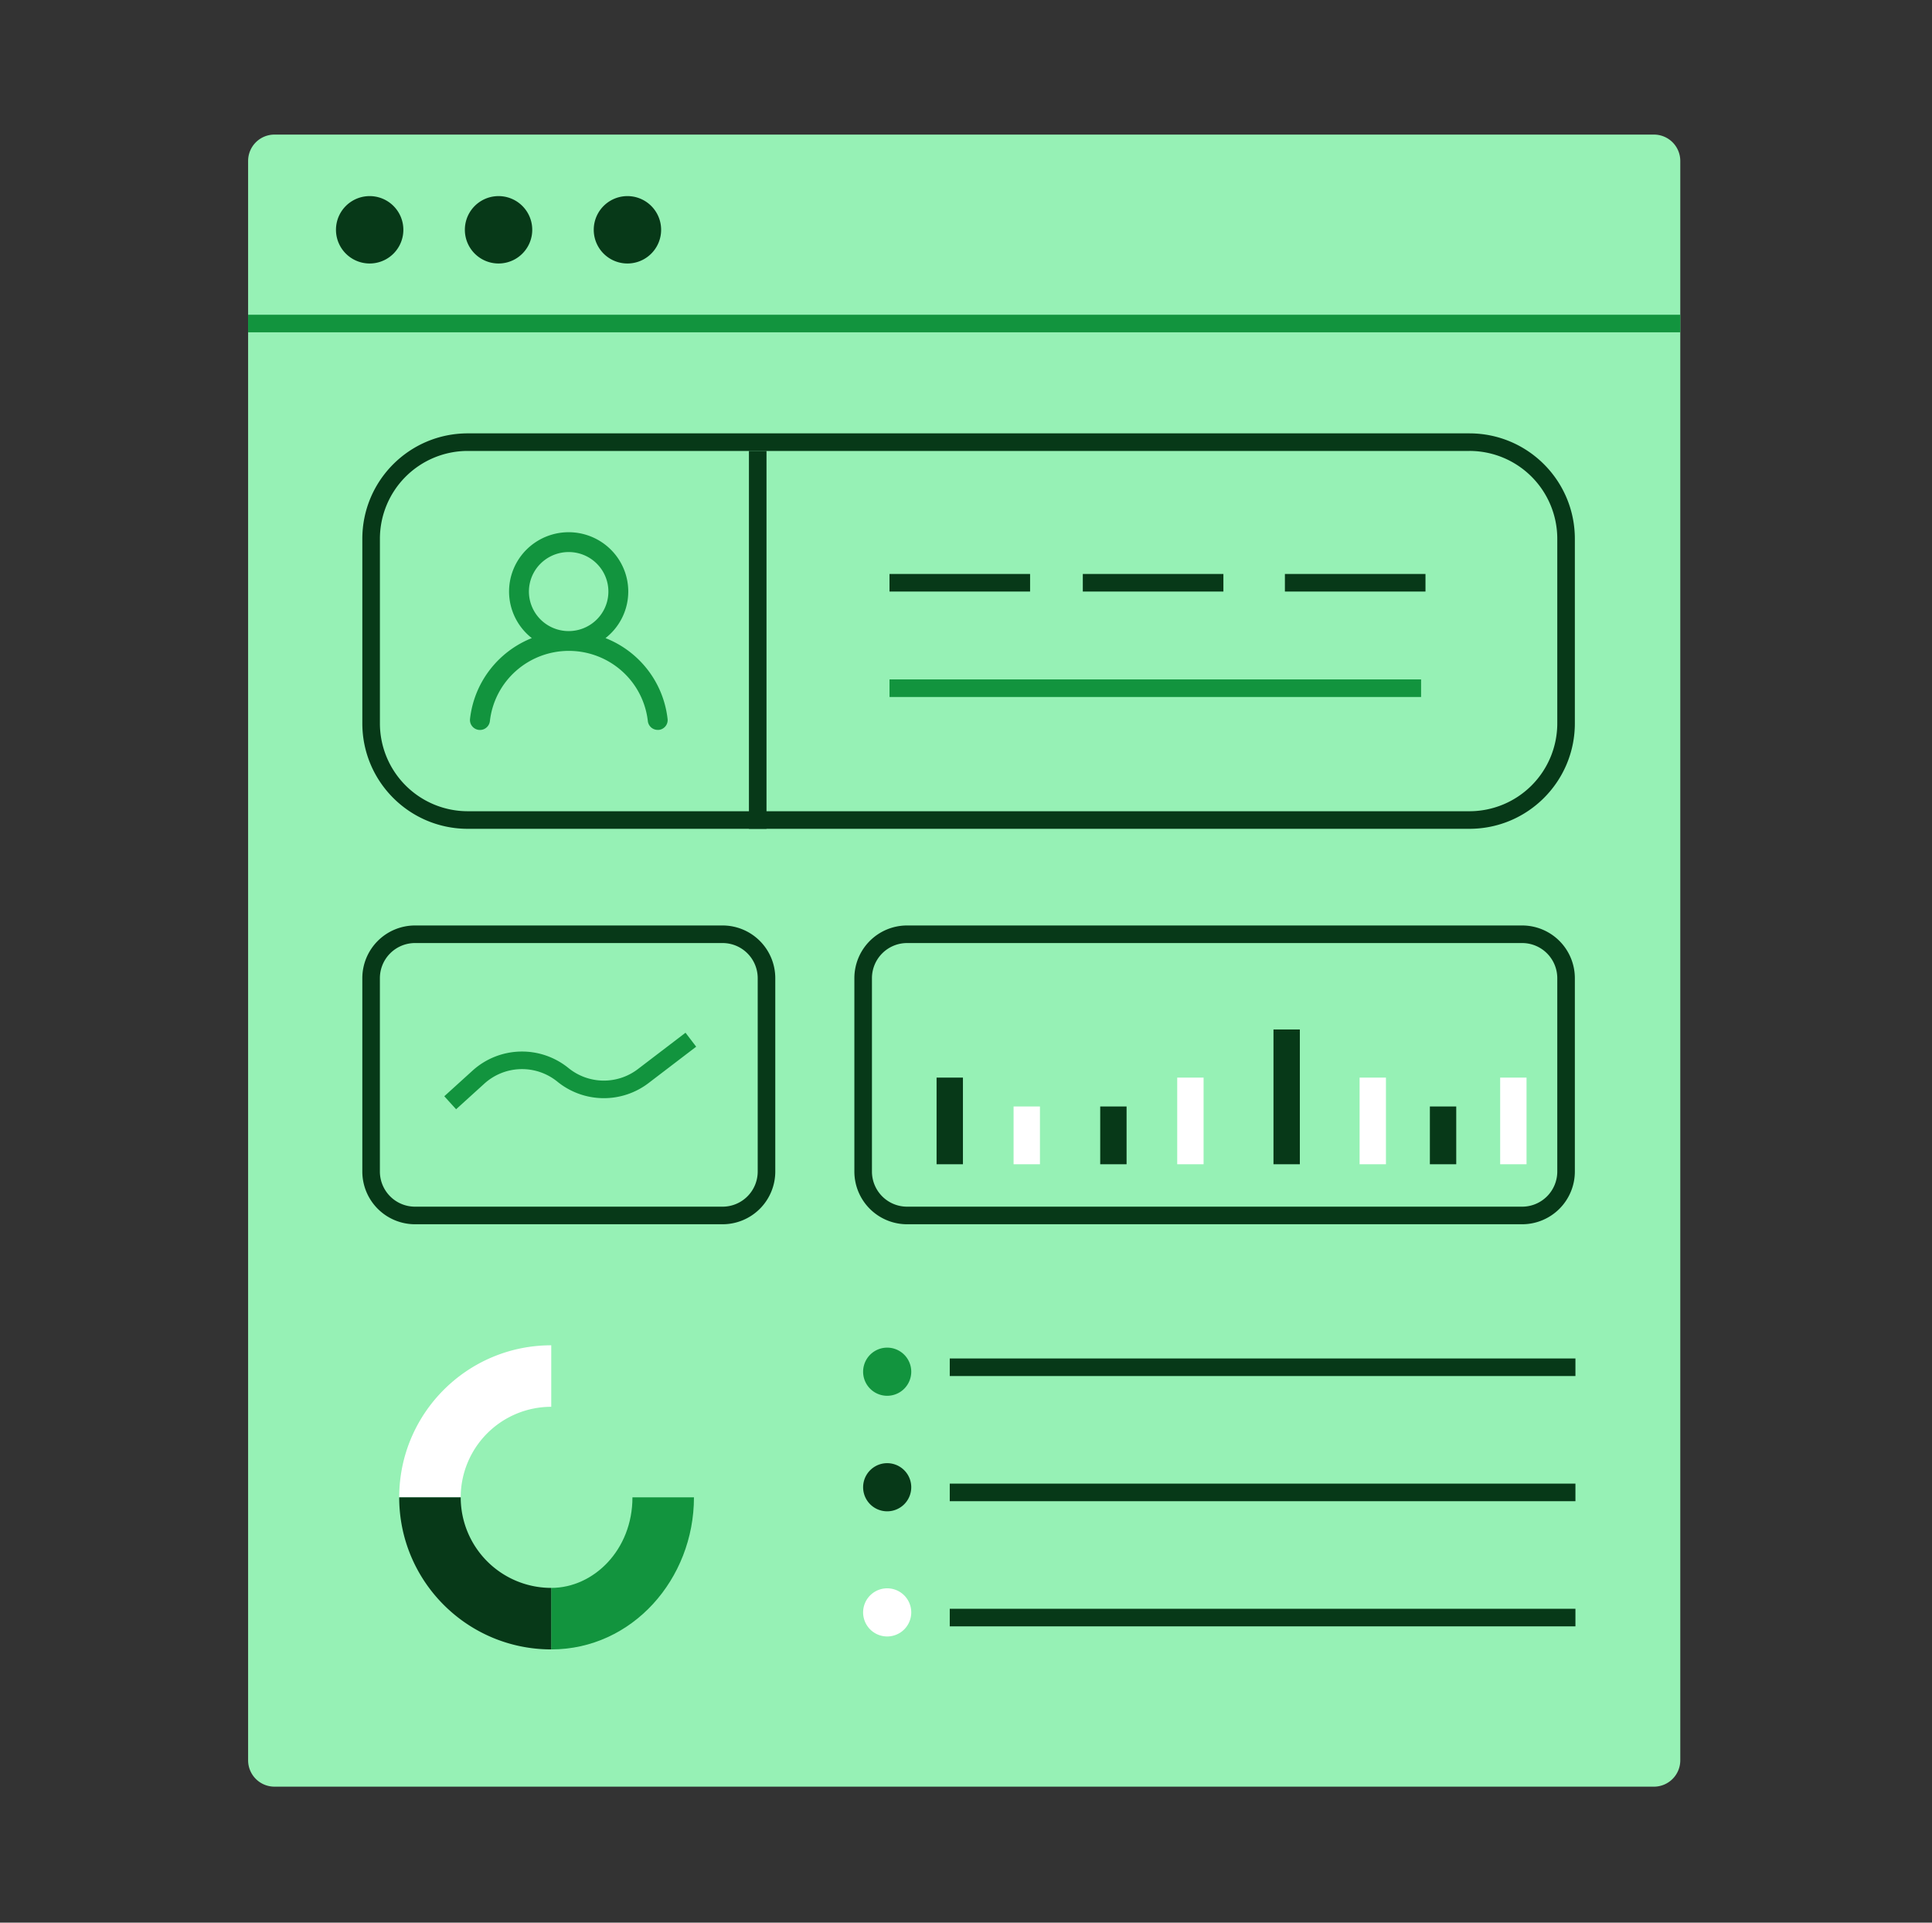
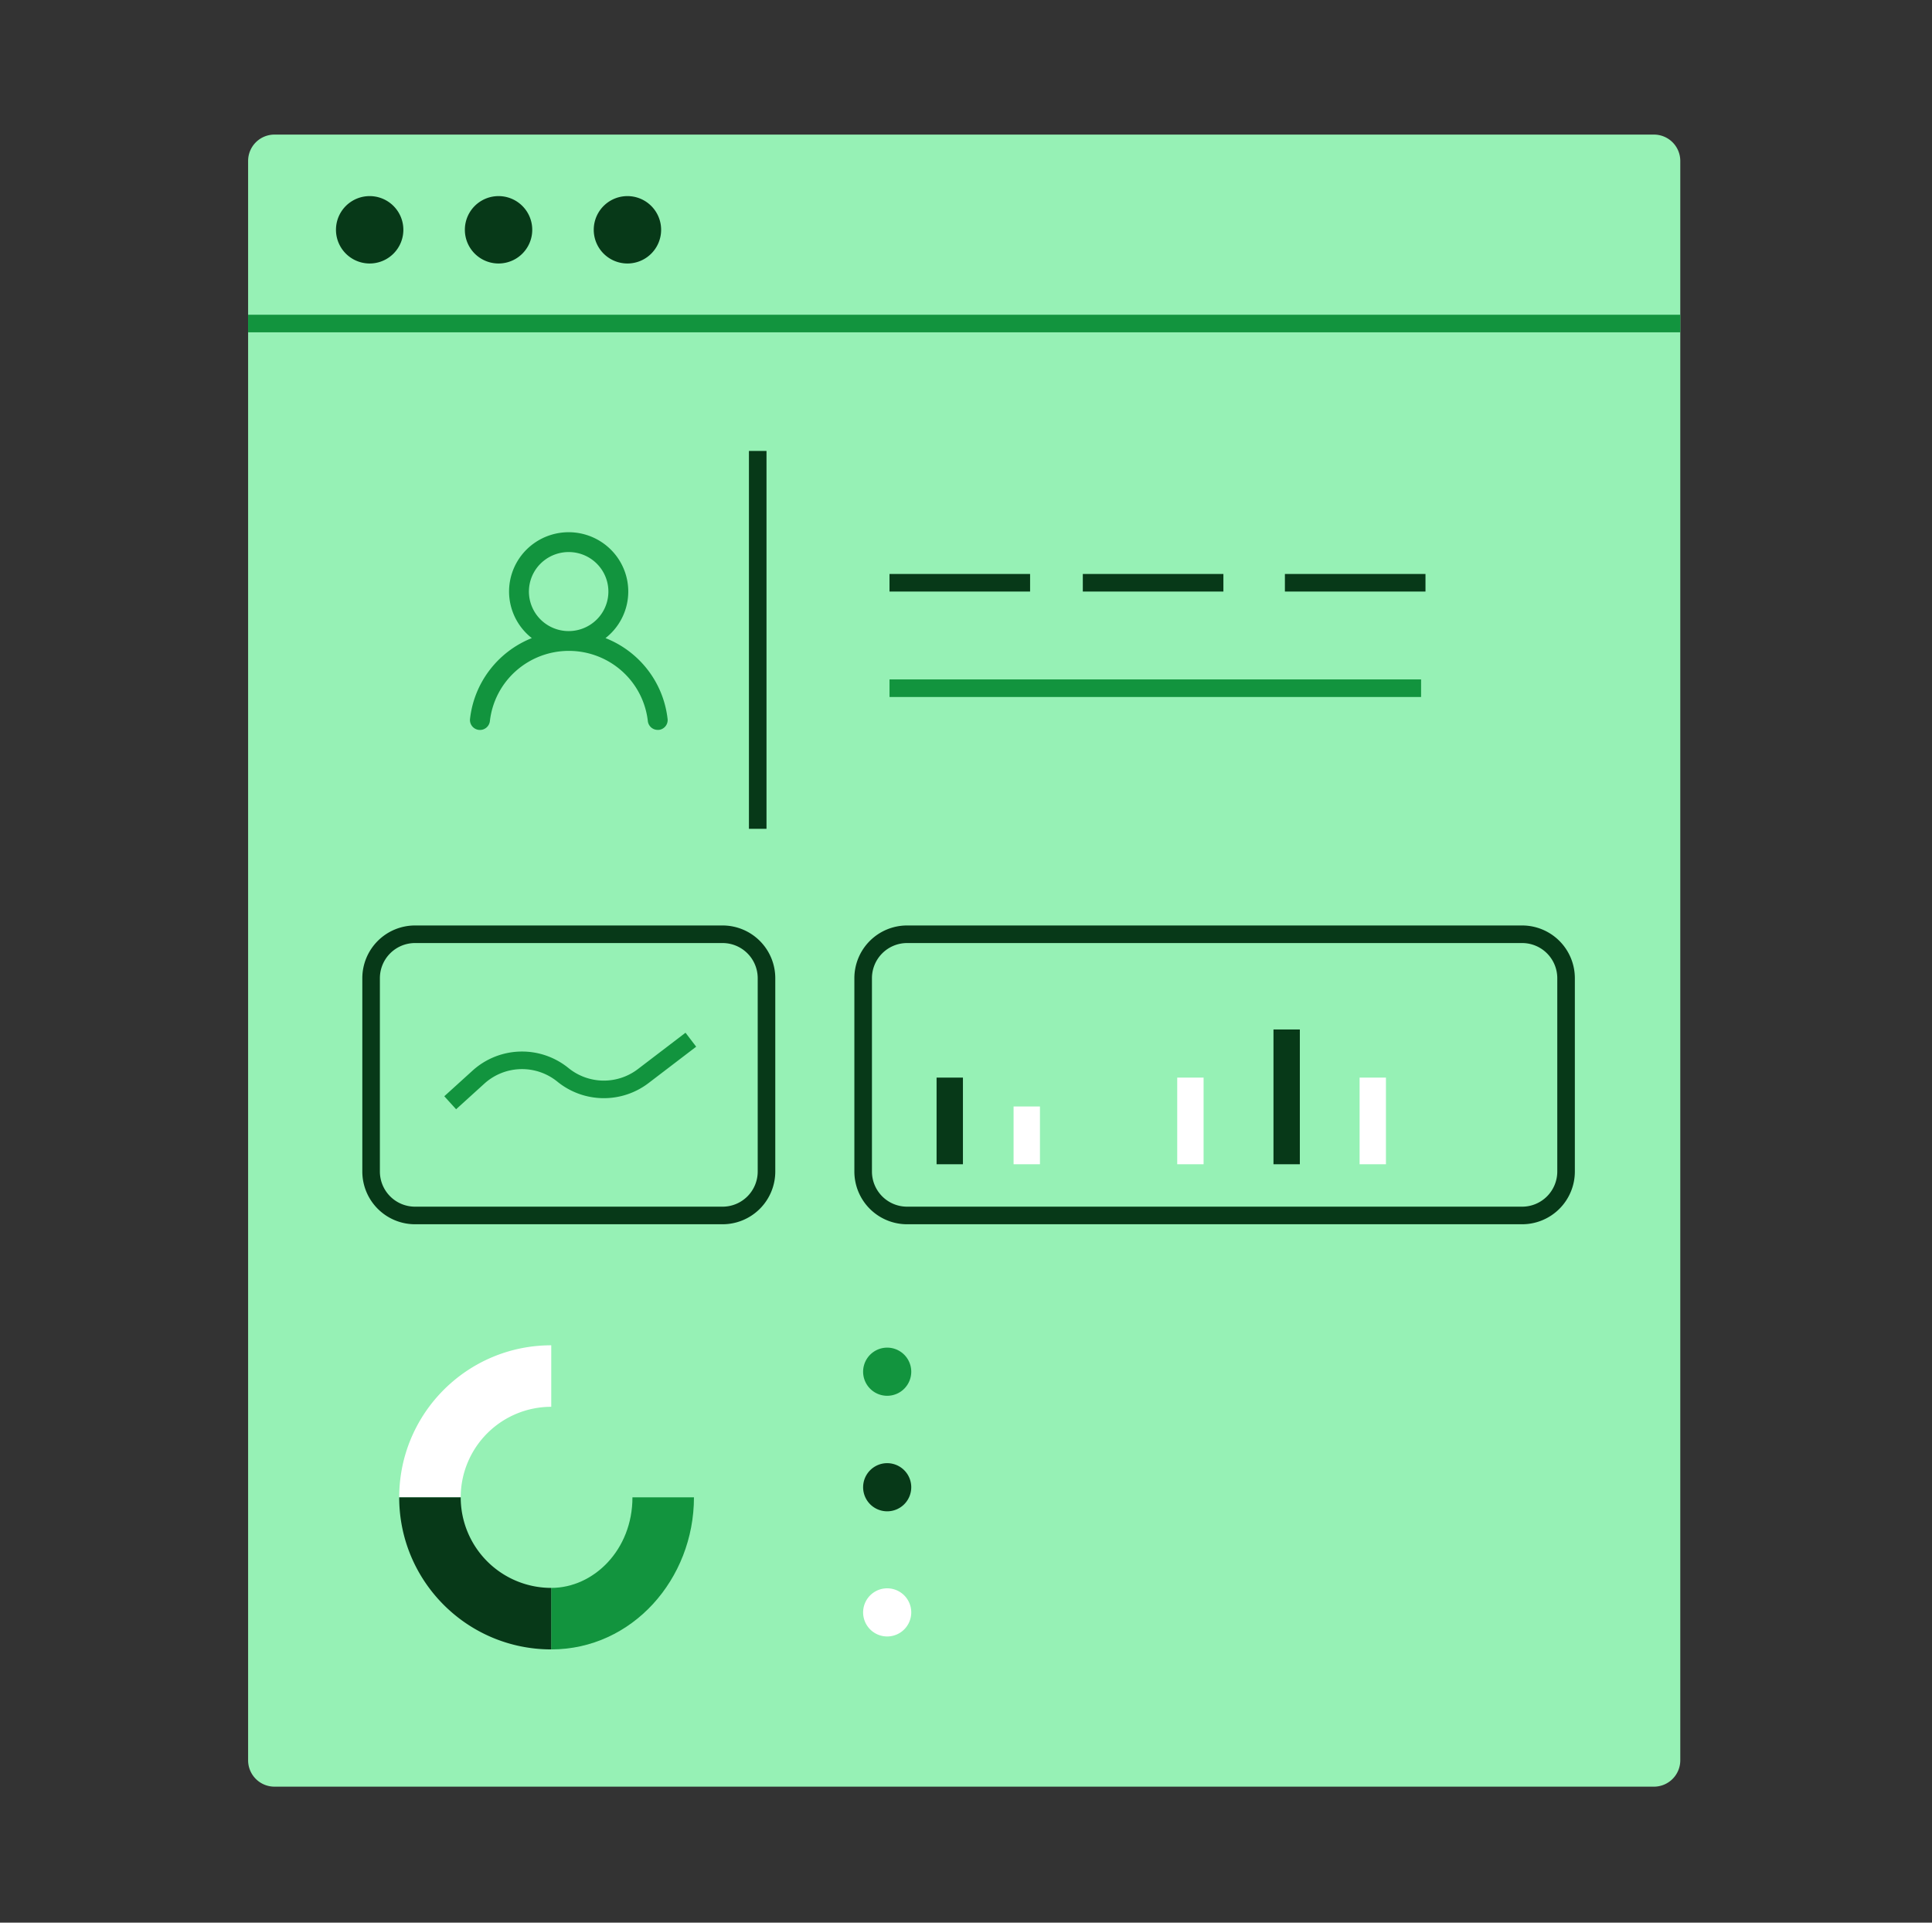
<svg xmlns="http://www.w3.org/2000/svg" fill="none" viewBox="0 0 201 200">
  <rect x="0" y="0" width="201" height="200" fill="#333333" stroke="none" />
  <path fill="#96F1B5" d="M25.813 16.742A2.742 2.742 0 0 1 28.555 14H172.07a2.742 2.742 0 0 1 2.742 2.742V183.11a2.742 2.742 0 0 1-2.742 2.743H28.555a2.743 2.743 0 0 1-2.742-2.743V16.742Z" />
  <path fill="#12943E" fill-rule="evenodd" d="M174.812 34.567h-149V32.74h149v1.828Z" clip-rule="evenodd" />
  <path fill="#073918" d="M41.964 23.904a3.505 3.505 0 1 1-7.01 0 3.505 3.505 0 0 1 7.01 0ZM55.373 23.904a3.505 3.505 0 1 1-7.01 0 3.505 3.505 0 0 1 7.01 0ZM68.782 23.904a3.505 3.505 0 1 1-7.01 0 3.505 3.505 0 0 1 7.01 0Z" />
  <path fill="#073918" fill-rule="evenodd" d="M158.359 98.098H94.371a3.657 3.657 0 0 0-3.656 3.657v20.11a3.656 3.656 0 0 0 3.656 3.656h63.988a3.656 3.656 0 0 0 3.656-3.656v-20.11a3.656 3.656 0 0 0-3.656-3.657ZM94.371 96.27a5.485 5.485 0 0 0-5.485 5.485v20.11a5.485 5.485 0 0 0 5.485 5.485h63.988a5.485 5.485 0 0 0 5.484-5.485v-20.11a5.484 5.484 0 0 0-5.484-5.485H94.371Z" clip-rule="evenodd" />
-   <path fill="#073918" fill-rule="evenodd" d="M114.463 121.108v-6.009h2.743v6.009h-2.743ZM148.76 121.108v-6.009h2.743v6.009h-2.743Z" clip-rule="evenodd" />
  <path fill="#fff" fill-rule="evenodd" d="M105.45 121.108v-6.009h2.743v6.009h-2.743ZM122.475 121.108v-9.013h2.743v9.013h-2.743ZM141.448 121.108v-9.013h2.742v9.013h-2.742Z" clip-rule="evenodd" />
  <path fill="#073918" fill-rule="evenodd" d="M97.439 121.108v-9.013h2.742v9.013h-2.742Z" clip-rule="evenodd" />
-   <path fill="#fff" fill-rule="evenodd" d="M156.073 121.108v-9.013h2.743v9.013h-2.743Z" clip-rule="evenodd" />
  <path fill="#073918" fill-rule="evenodd" d="M132.489 121.108v-14.02h2.743v14.02h-2.743Z" clip-rule="evenodd" />
  <path fill="#12943E" fill-rule="evenodd" d="M57.35 165.177c4.43 0 8.448-3.971 8.448-9.419h6.399c0 8.49-6.411 15.818-14.847 15.818v-6.399Z" clip-rule="evenodd" />
  <path fill="#fff" fill-rule="evenodd" d="M57.35 146.339a9.419 9.419 0 0 0-9.419 9.419h-6.398c0-8.736 7.081-15.817 15.817-15.817v6.398Z" clip-rule="evenodd" />
  <path fill="#073918" fill-rule="evenodd" d="M47.931 155.758a9.419 9.419 0 0 0 9.419 9.419v6.398c-8.736.001-15.818-7.081-15.818-15.817h6.4ZM75.175 98.098H43.18a3.656 3.656 0 0 0-3.657 3.656v20.111a3.656 3.656 0 0 0 3.657 3.656h31.994a3.656 3.656 0 0 0 3.656-3.656v-20.111a3.656 3.656 0 0 0-3.656-3.656ZM43.18 96.27a5.485 5.485 0 0 0-5.485 5.484v20.111a5.485 5.485 0 0 0 5.485 5.485h31.994a5.485 5.485 0 0 0 5.484-5.485v-20.111a5.485 5.485 0 0 0-5.484-5.484H43.18Z" clip-rule="evenodd" />
  <path fill="#12943E" fill-rule="evenodd" d="m72.428 108.88-4.953 3.782a7.663 7.663 0 0 1-9.485-.144 5.836 5.836 0 0 0-7.6.205l-2.939 2.665-1.228-1.354 2.94-2.665a7.663 7.663 0 0 1 9.98-.269 5.835 5.835 0 0 0 7.222.109l4.954-3.782 1.11 1.453Z" clip-rule="evenodd" />
  <path fill="#073918" d="M94.804 154.657a2.504 2.504 0 1 1-5.007-.001 2.504 2.504 0 0 1 5.007.001Z" />
  <path fill="#12943E" d="M94.804 142.639a2.504 2.504 0 1 1-5.007 0 2.504 2.504 0 0 1 5.007 0Z" />
  <path fill="#fff" d="M94.804 167.675a2.504 2.504 0 1 1-5.007 0 2.504 2.504 0 0 1 5.007 0Z" />
-   <path fill="#073918" fill-rule="evenodd" d="M163.904 156.159H98.81v-1.829h65.094v1.829ZM163.904 169.178H98.81v-1.829h65.094v1.829ZM163.904 143.14H98.81v-1.828h65.094v1.828ZM152.874 46.908H48.665a9.141 9.141 0 0 0-9.14 9.141v19.196a9.141 9.141 0 0 0 9.14 9.141h104.209a9.141 9.141 0 0 0 9.141-9.14V56.048a9.141 9.141 0 0 0-9.141-9.141ZM48.665 45.08c-6.058 0-10.969 4.91-10.969 10.969v19.196c0 6.058 4.911 10.97 10.97 10.97h104.208c6.058 0 10.969-4.912 10.969-10.97V56.05c0-6.058-4.911-10.97-10.969-10.97H48.665Z" clip-rule="evenodd" />
  <path fill="#12943E" d="M62.996 66.377a6.165 6.165 0 0 0 2.116-3.11 6.134 6.134 0 0 0-.09-3.754 6.17 6.17 0 0 0-2.263-3.006 6.224 6.224 0 0 0-7.193 0 6.17 6.17 0 0 0-2.263 3.006 6.134 6.134 0 0 0-.09 3.754 6.165 6.165 0 0 0 2.115 3.11 10.328 10.328 0 0 0-4.383 3.32 10.247 10.247 0 0 0-2.045 5.087 1.03 1.03 0 0 0 .222.76 1.041 1.041 0 0 0 1.845-.534 8.208 8.208 0 0 1 2.706-5.212 8.294 8.294 0 0 1 5.51-2.092c2.033 0 3.994.745 5.51 2.092a8.207 8.207 0 0 1 2.706 5.212c.028.253.15.486.34.655.19.169.438.261.693.26h.114c.27-.031.518-.168.689-.38.17-.211.25-.481.22-.75a10.246 10.246 0 0 0-2.055-5.1 10.328 10.328 0 0 0-4.404-3.318Zm-3.834-.73a4.15 4.15 0 0 1-2.296-.693 4.116 4.116 0 0 1-1.523-1.845 4.09 4.09 0 0 1 .896-4.48 4.155 4.155 0 0 1 4.505-.891c.755.31 1.401.838 1.855 1.514a4.095 4.095 0 0 1-.514 5.19 4.145 4.145 0 0 1-2.923 1.205Z" />
  <path fill="#073918" fill-rule="evenodd" d="M77.917 86.215V46.908h1.828v39.307h-1.828ZM107.168 61.534H92.542v-1.828h14.626v1.828ZM127.279 61.534h-14.626v-1.828h14.626v1.828ZM148.303 61.534h-14.626v-1.828h14.626v1.828Z" clip-rule="evenodd" />
  <path fill="#12943E" fill-rule="evenodd" d="M147.846 72.503H92.543v-1.828h55.303v1.828Z" clip-rule="evenodd" />
</svg>